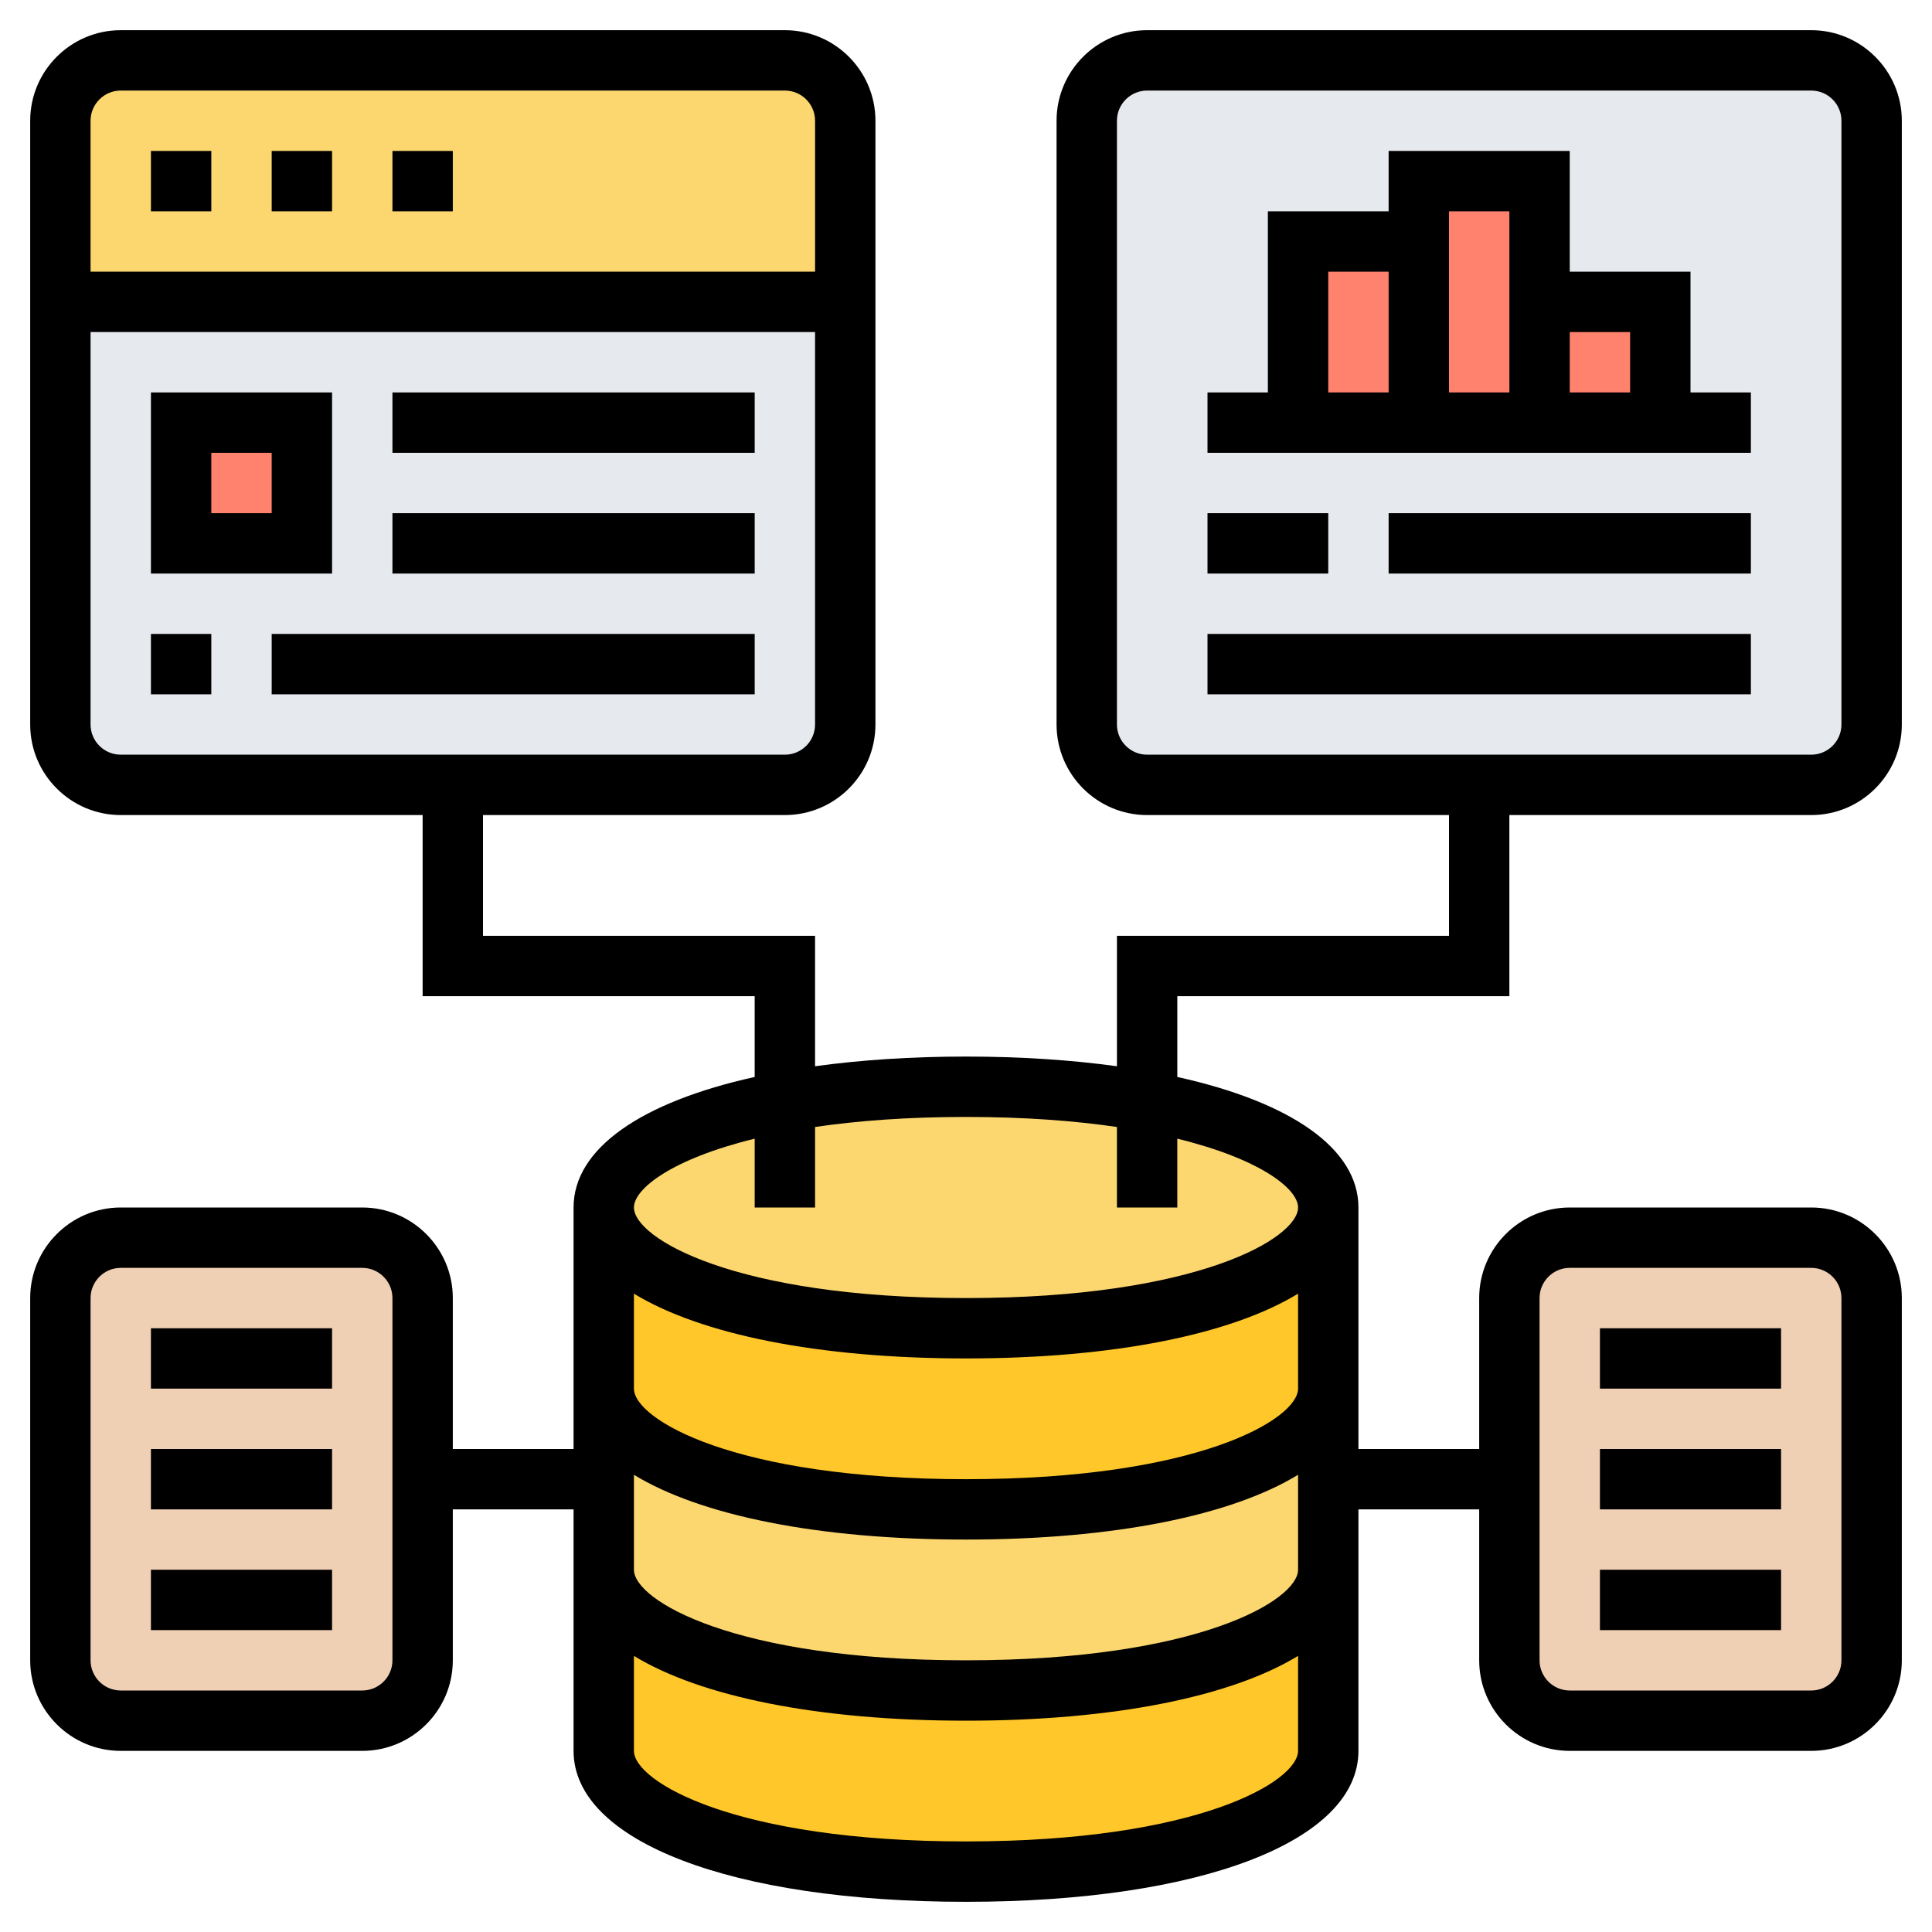
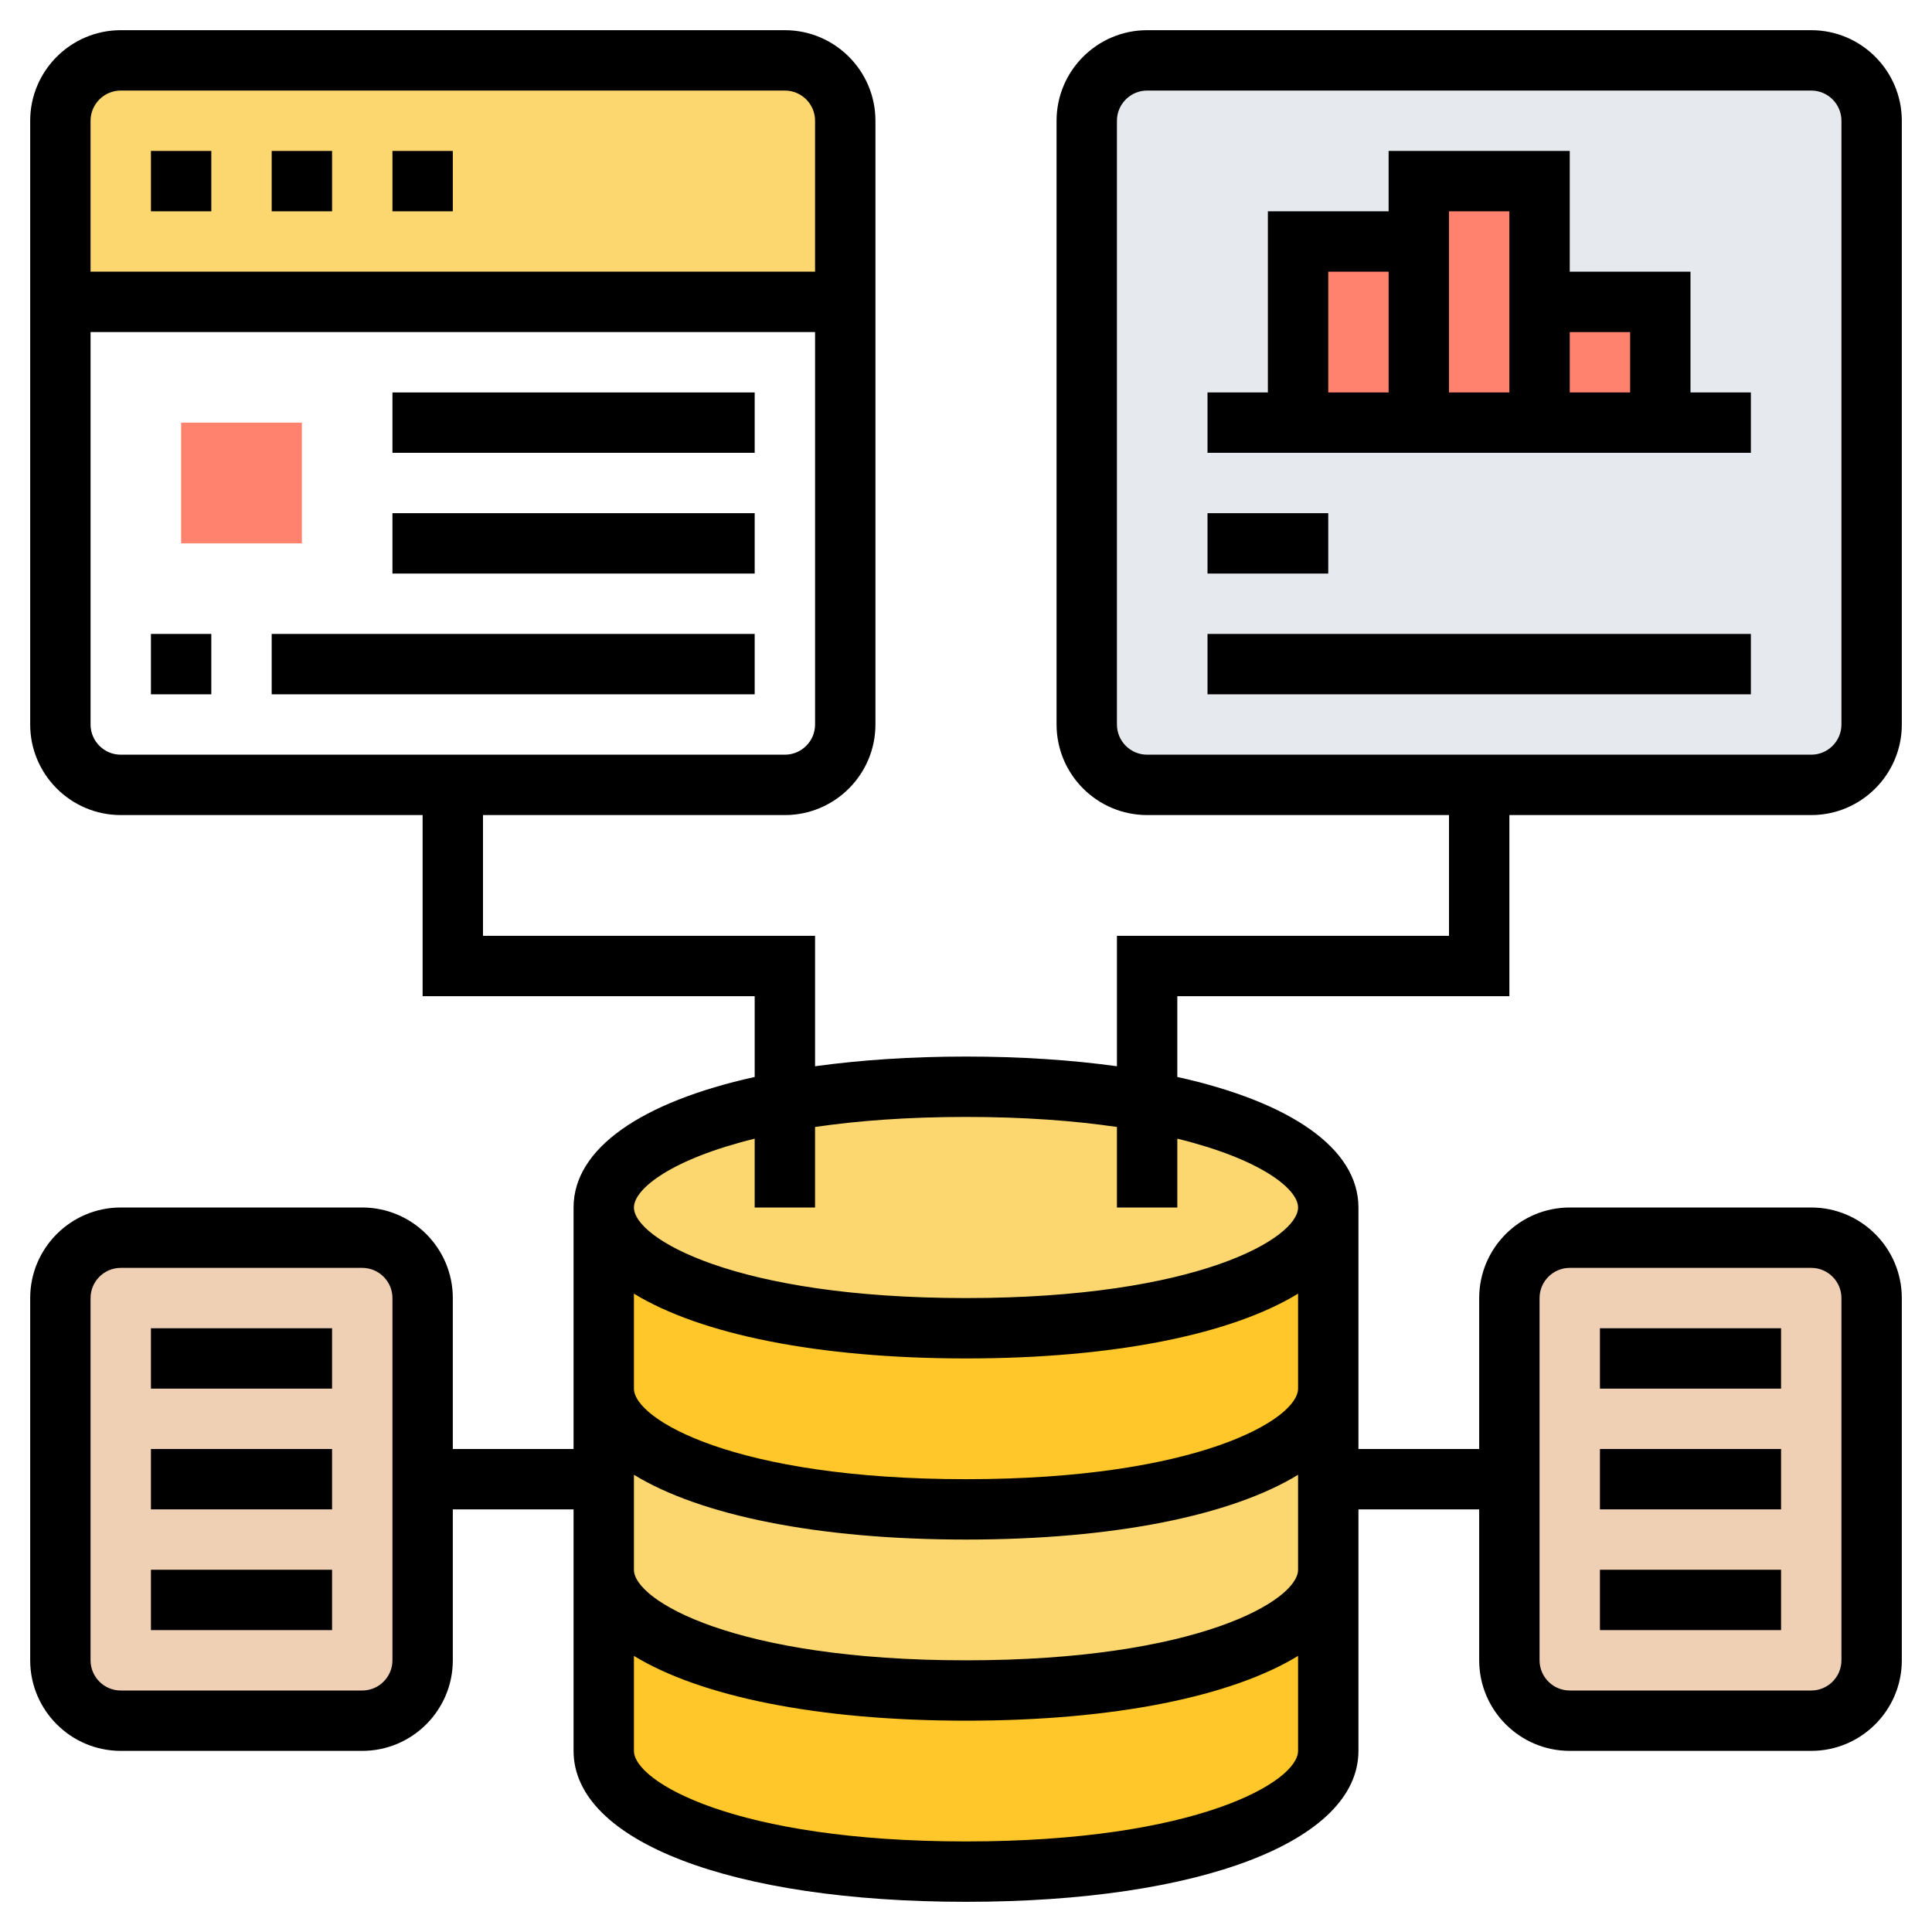
<svg xmlns="http://www.w3.org/2000/svg" width="80" height="80" viewBox="0 0 80 80" fill="none">
-   <path d="M2.5 30V12.5H35V30C35 31.375 33.875 32.5 32.5 32.5H18.75H5C3.625 32.5 2.5 31.375 2.5 30Z" fill="#E6E9ED" />
  <path d="M7.5 17.5H12.5V22.5H7.5V17.5Z" fill="#FF826E" />
  <path d="M2.5 12.5V5C2.5 3.625 3.625 2.5 5 2.5H32.5C33.875 2.5 35 3.625 35 5V12.5H2.5Z" fill="#FCD770" />
  <path d="M55 65V72.5C55 75.263 48.975 77.5 40 77.5C31.025 77.5 25 75.263 25 72.5V65C25 67.763 31.025 70 40 70C48.975 70 55 67.763 55 65Z" fill="#FFC729" />
  <path d="M40 55C48.975 55 55 52.763 55 50V57.5C55 60.263 48.975 62.5 40 62.5C31.025 62.5 25 60.263 25 57.5V50C25 52.763 31.025 55 40 55Z" fill="#FFC729" />
  <path d="M40 62.5C48.975 62.5 55 60.263 55 57.5V61.25V65C55 67.763 48.975 70 40 70C31.025 70 25 67.763 25 65V61.25V57.5C25 60.263 31.025 62.5 40 62.5Z" fill="#FCD770" />
  <path d="M47.5 45.612C52.175 46.462 55 48.112 55 50C55 52.763 48.975 55 40 55C31.025 55 25 52.763 25 50C25 48.112 27.825 46.462 32.5 45.612C34.638 45.225 37.175 45 40 45C42.825 45 45.362 45.225 47.5 45.612Z" fill="#FCD770" />
  <path d="M77.5 53.75V68.75C77.5 70.125 76.375 71.25 75 71.25H65C63.625 71.25 62.5 70.125 62.5 68.75V61.25V53.75C62.5 52.375 63.625 51.25 65 51.25H75C76.375 51.25 77.5 52.375 77.5 53.75Z" fill="#F0D0B4" />
  <path d="M2.5 68.75V53.75C2.5 52.375 3.625 51.25 5 51.25H15C16.375 51.25 17.5 52.375 17.5 53.75V61.25V68.75C17.5 70.125 16.375 71.25 15 71.25H5C3.625 71.25 2.5 70.125 2.5 68.75Z" fill="#F0D0B4" />
  <path d="M77.5 5V30C77.5 31.375 76.375 32.5 75 32.5H61.25H47.5C46.125 32.5 45 31.375 45 30V5C45 3.625 46.125 2.5 47.5 2.5H75C76.375 2.5 77.5 3.625 77.5 5Z" fill="#E6E9ED" />
  <path d="M63.75 12.5H68.75V17.5H63.75V12.5Z" fill="#FF826E" />
  <path d="M63.75 12.5V17.5H58.75V10V7.5H63.75V12.5Z" fill="#FF826E" />
  <path d="M53.75 10H58.75V17.5H53.75V10Z" fill="#FF826E" />
  <path d="M66.25 55H73.75V57.5H66.25V55Z" fill="black" />
  <path d="M66.25 60H73.75V62.5H66.25V60Z" fill="black" />
  <path d="M66.25 65H73.75V67.5H66.25V65Z" fill="black" />
  <path d="M6.25 55H13.75V57.5H6.25V55Z" fill="black" />
  <path d="M6.25 60H13.75V62.5H6.25V60Z" fill="black" />
  <path d="M6.25 65H13.75V67.5H6.25V65Z" fill="black" />
  <path d="M70 11.25H65V6.25H57.5V8.75H52.5V16.25H50V18.75H72.5V16.25H70V11.25ZM67.5 13.75V16.25H65V13.75H67.5ZM62.5 8.75V11.25V16.25H60V8.75H62.5ZM55 11.25H57.5V16.25H55V11.25Z" fill="black" />
  <path d="M50 21.25H55V23.75H50V21.25Z" fill="black" />
-   <path d="M57.5 21.25H72.5V23.75H57.5V21.25Z" fill="black" />
  <path d="M50 26.25H72.5V28.75H50V26.25Z" fill="black" />
-   <path d="M11.25 6.25H13.75V8.75H11.25V6.25Z" fill="black" />
+   <path d="M11.25 6.25H13.75V8.75H11.25V6.25" fill="black" />
  <path d="M6.25 6.25H8.75V8.75H6.25V6.25Z" fill="black" />
  <path d="M16.25 6.25H18.75V8.75H16.25V6.25Z" fill="black" />
-   <path d="M13.75 16.25H6.25V23.75H13.75V16.25ZM11.25 21.25H8.75V18.75H11.25V21.25Z" fill="black" />
  <path d="M16.25 16.25H31.25V18.75H16.25V16.25Z" fill="black" />
  <path d="M16.25 21.25H31.25V23.75H16.25V21.25Z" fill="black" />
  <path d="M6.25 26.25H8.75V28.75H6.25V26.25Z" fill="black" />
  <path d="M11.25 26.25H31.25V28.75H11.25V26.25Z" fill="black" />
  <path d="M62.5 41.25V33.75H75C77.067 33.75 78.75 32.068 78.75 30V5C78.75 2.933 77.067 1.25 75 1.25H47.5C45.432 1.25 43.75 2.933 43.75 5V30C43.75 32.068 45.432 33.75 47.5 33.75H60V38.75H46.25V44.151C44.367 43.892 42.275 43.75 40 43.75C37.725 43.75 35.633 43.892 33.75 44.151V38.75H20V33.75H32.5C34.568 33.75 36.25 32.068 36.25 30V5C36.25 2.933 34.568 1.25 32.5 1.25H5C2.933 1.25 1.25 2.933 1.25 5V30C1.25 32.068 2.933 33.75 5 33.75H17.5V41.25H31.25V44.595C26.573 45.629 23.75 47.547 23.75 50V60H18.75V53.75C18.75 51.682 17.067 50 15 50H5C2.933 50 1.25 51.682 1.25 53.75V68.75C1.25 70.817 2.933 72.5 5 72.5H15C17.067 72.5 18.75 70.817 18.75 68.75V62.5H23.75V72.5C23.75 76.239 30.28 78.75 40 78.75C49.72 78.75 56.25 76.239 56.25 72.5V62.5H61.25V68.75C61.25 70.817 62.932 72.5 65 72.5H75C77.067 72.5 78.75 70.817 78.75 68.75V53.75C78.75 51.682 77.067 50 75 50H65C62.932 50 61.25 51.682 61.25 53.75V60H56.25V50C56.25 47.547 53.428 45.629 48.75 44.595V41.25H62.5ZM46.25 30V5C46.25 4.311 46.811 3.75 47.5 3.75H75C75.689 3.75 76.25 4.311 76.25 5V30C76.25 30.689 75.689 31.25 75 31.25H47.5C46.811 31.25 46.25 30.689 46.25 30ZM5 3.75H32.5C33.189 3.75 33.75 4.311 33.75 5V11.25H3.75V5C3.75 4.311 4.311 3.75 5 3.75ZM3.75 30V13.75H33.75V30C33.75 30.689 33.189 31.25 32.5 31.25H5C4.311 31.25 3.75 30.689 3.75 30ZM16.25 68.75C16.25 69.439 15.689 70 15 70H5C4.311 70 3.75 69.439 3.75 68.75V53.75C3.75 53.061 4.311 52.5 5 52.5H15C15.689 52.5 16.25 53.061 16.25 53.75V68.75ZM63.75 53.75C63.75 53.061 64.311 52.5 65 52.5H75C75.689 52.5 76.25 53.061 76.25 53.75V68.75C76.25 69.439 75.689 70 75 70H65C64.311 70 63.75 69.439 63.75 68.75V53.75ZM40 76.25C30.402 76.25 26.25 73.766 26.25 72.5V68.567C29.003 70.248 33.862 71.25 40 71.25C46.138 71.25 50.998 70.248 53.75 68.567V72.5C53.75 73.766 49.597 76.25 40 76.25ZM40 68.75C30.402 68.75 26.25 66.266 26.25 65V61.068C29.003 62.748 33.862 63.75 40 63.75C46.138 63.75 50.998 62.748 53.75 61.068V65C53.75 66.266 49.597 68.75 40 68.75ZM40 61.25C30.402 61.25 26.25 58.766 26.25 57.5V53.568C29.003 55.248 33.862 56.25 40 56.25C46.138 56.25 50.998 55.248 53.75 53.568V57.5C53.75 58.766 49.597 61.25 40 61.25ZM53.75 50C53.75 51.266 49.597 53.75 40 53.75C30.402 53.75 26.25 51.266 26.25 50C26.25 49.222 27.823 47.989 31.25 47.15V50H33.75V46.666C35.5 46.409 37.575 46.25 40 46.25C42.425 46.25 44.5 46.409 46.25 46.666V50H48.75V47.15C52.178 47.989 53.75 49.222 53.75 50Z" fill="black" />
</svg>